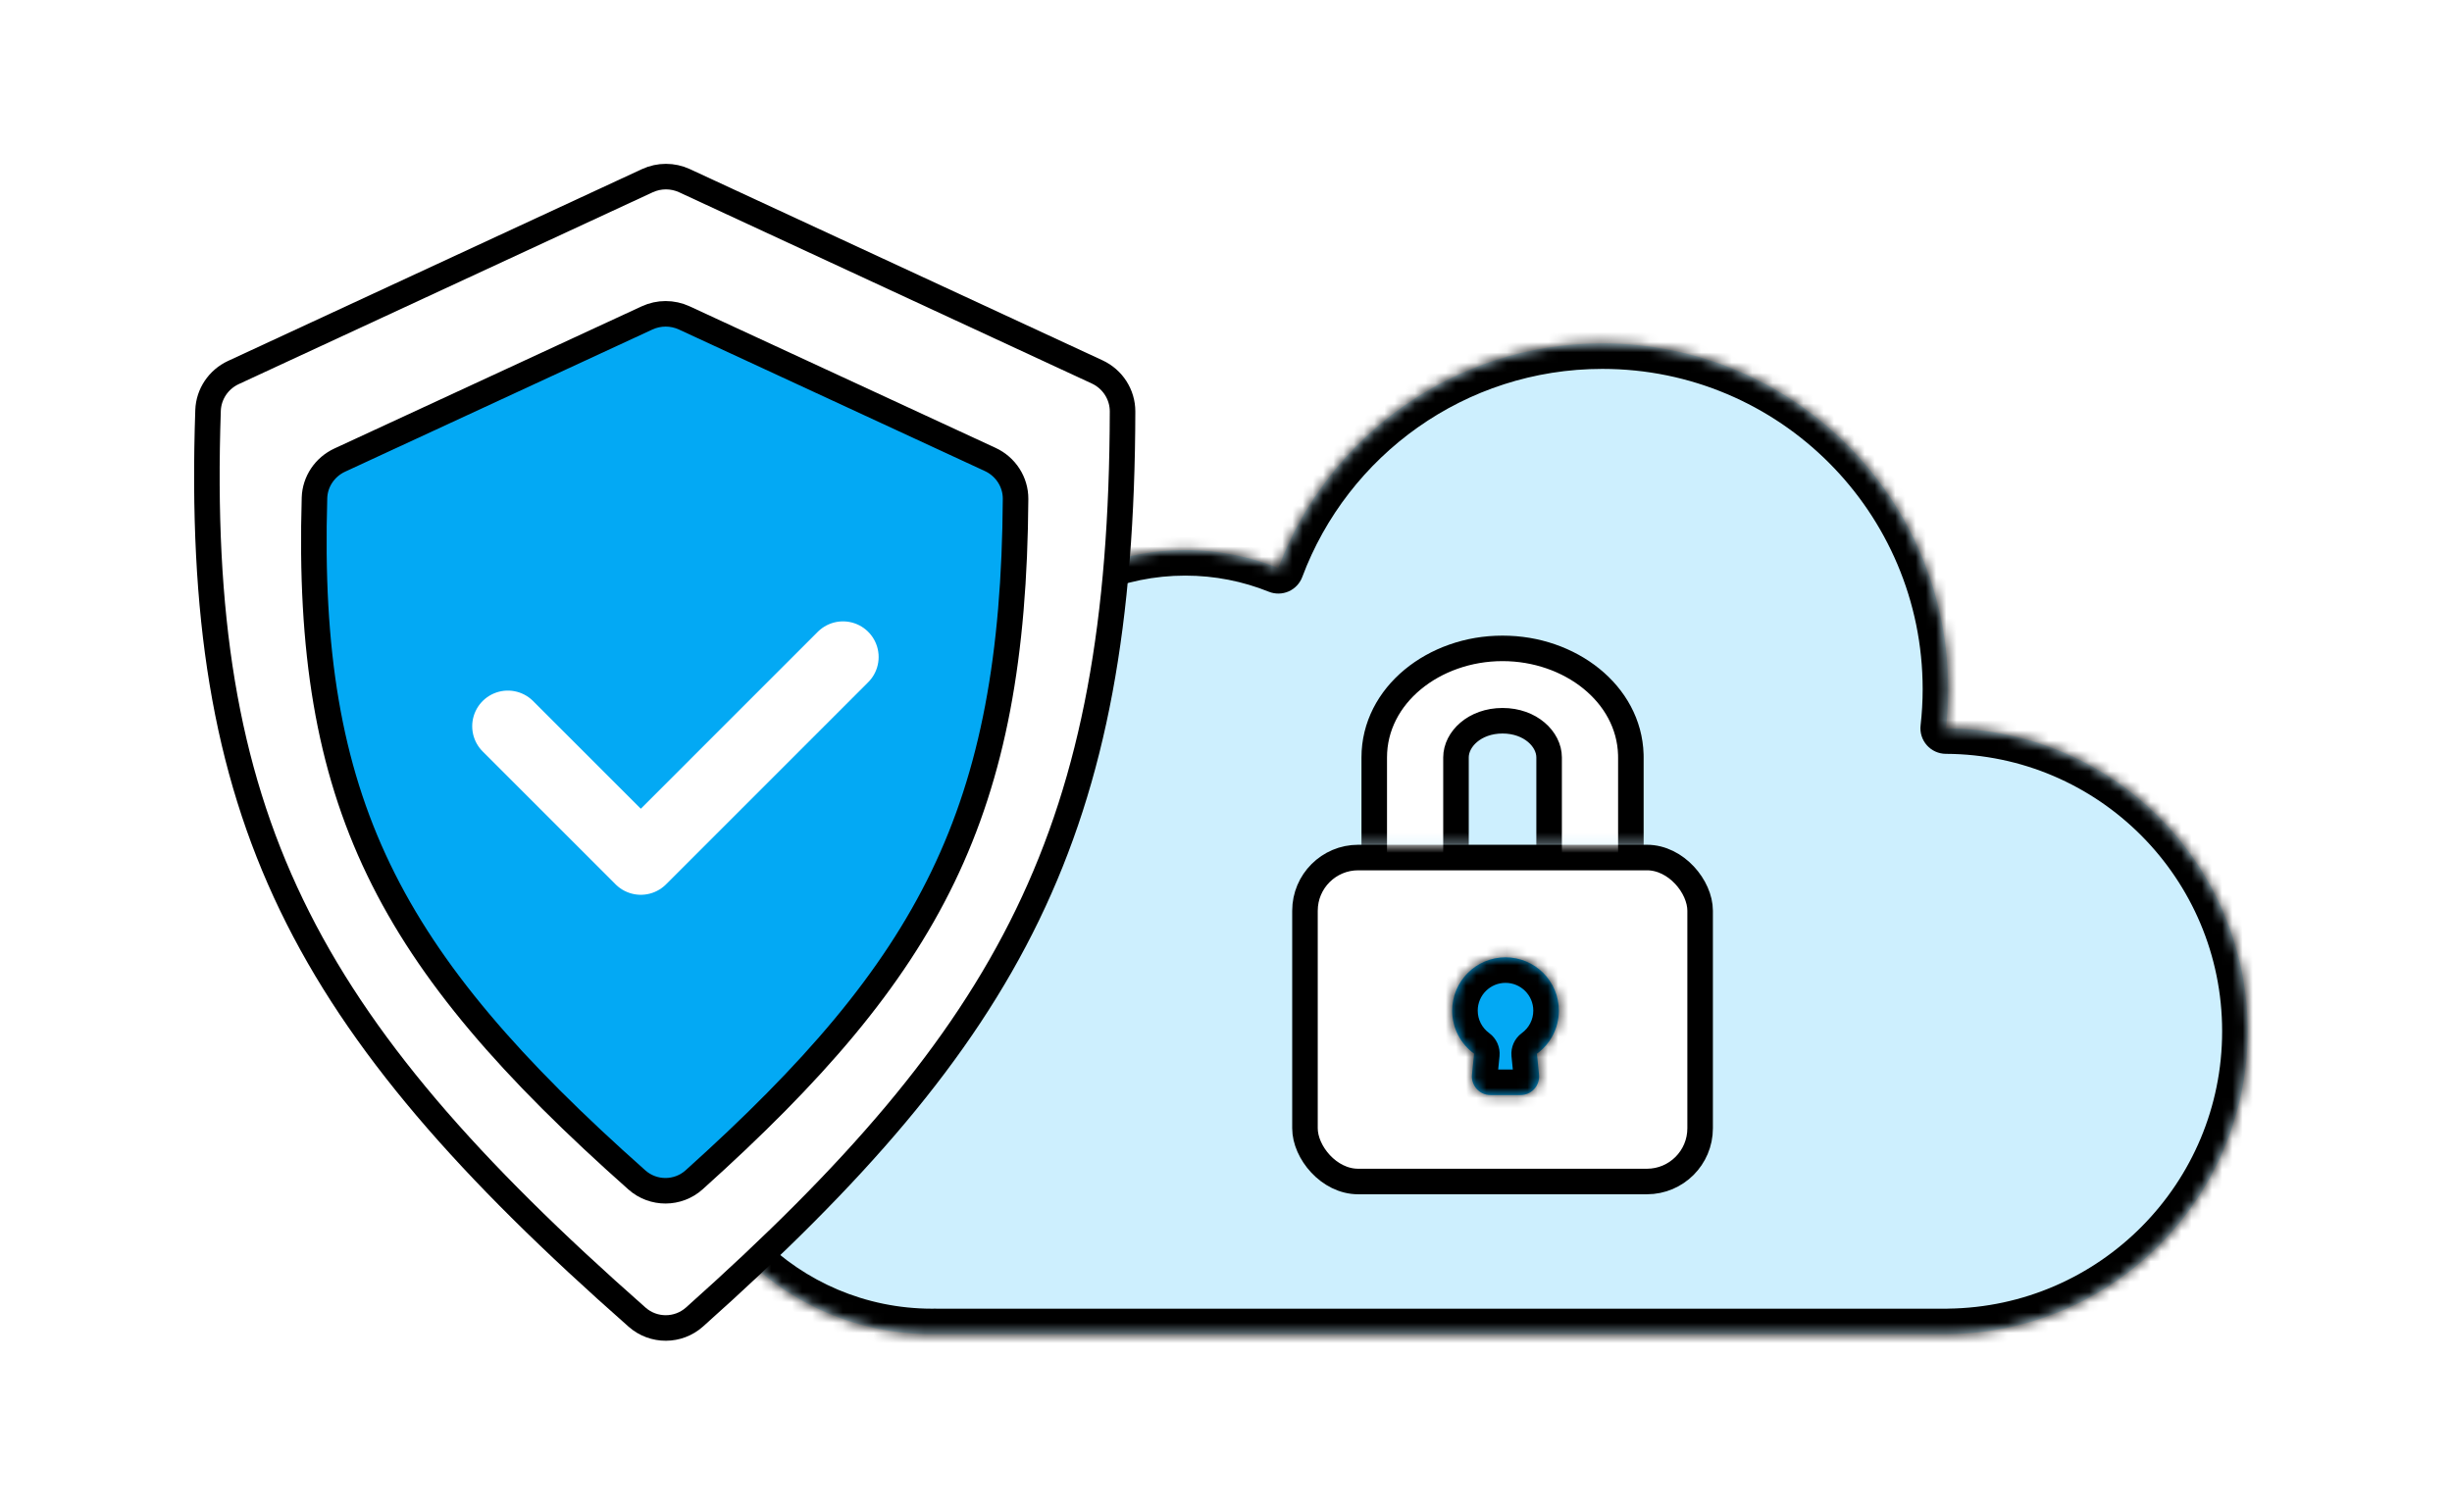
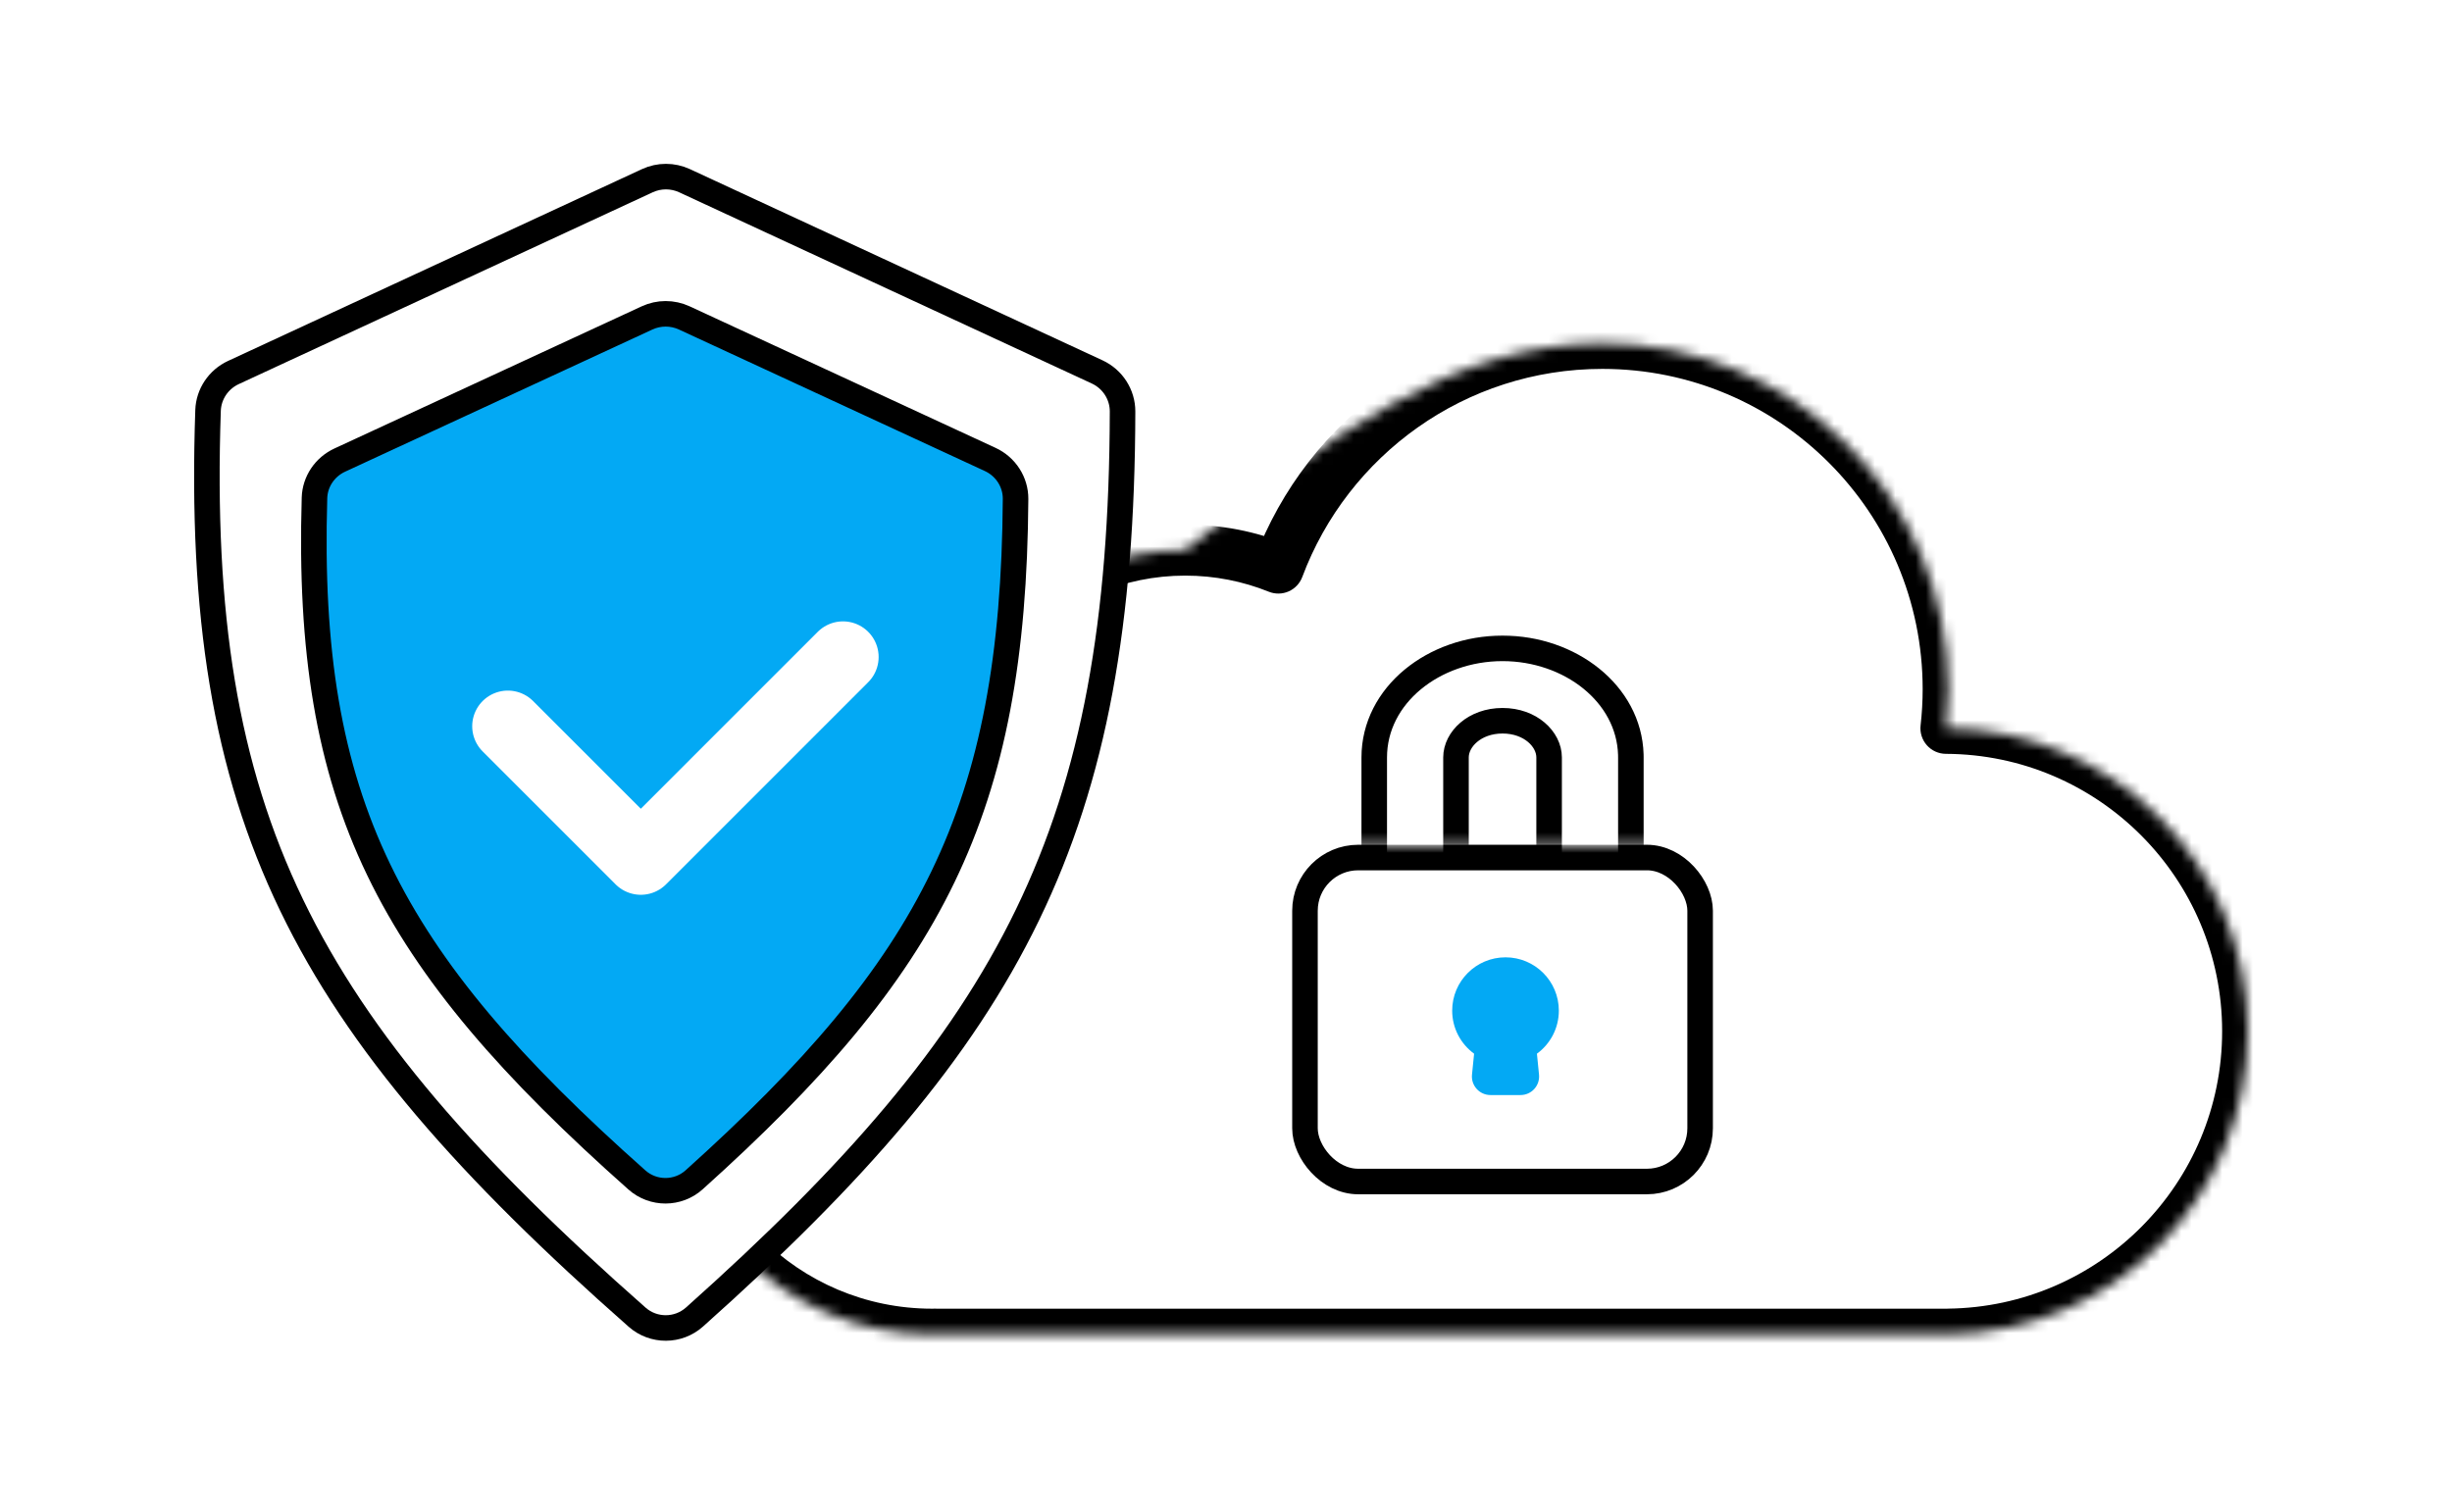
<svg xmlns="http://www.w3.org/2000/svg" width="240" height="148" viewBox="0 0 240 148" fill="none">
  <rect width="240" height="148" fill="white" />
  <mask id="path-1-inside-1_3030_20814" fill="white">
-     <path d="M156.839 33.616C175.533 33.616 190.688 48.771 190.689 67.465C190.689 68.763 190.612 70.044 190.47 71.305C206.792 71.375 220.001 84.628 220.001 100.966C220.001 117.231 206.909 130.435 190.689 130.622V130.627H91.583V130.622C91.467 130.624 91.351 130.627 91.235 130.627C76.78 130.627 65.063 118.909 65.063 104.455C65.063 90.001 76.78 78.283 91.235 78.283C91.351 78.283 91.467 78.286 91.583 78.287C91.583 78.286 91.583 78.284 91.583 78.283C91.583 64.792 102.52 53.855 116.011 53.855C119.233 53.855 122.308 54.48 125.124 55.613C129.928 42.765 142.315 33.616 156.839 33.616Z" />
+     <path d="M156.839 33.616C175.533 33.616 190.688 48.771 190.689 67.465C190.689 68.763 190.612 70.044 190.47 71.305C206.792 71.375 220.001 84.628 220.001 100.966C220.001 117.231 206.909 130.435 190.689 130.622V130.627H91.583V130.622C91.467 130.624 91.351 130.627 91.235 130.627C76.78 130.627 65.063 118.909 65.063 104.455C65.063 90.001 76.78 78.283 91.235 78.283C91.351 78.283 91.467 78.286 91.583 78.287C91.583 78.286 91.583 78.284 91.583 78.283C91.583 64.792 102.52 53.855 116.011 53.855C129.928 42.765 142.315 33.616 156.839 33.616Z" />
  </mask>
-   <path d="M156.839 33.616C175.533 33.616 190.688 48.771 190.689 67.465C190.689 68.763 190.612 70.044 190.47 71.305C206.792 71.375 220.001 84.628 220.001 100.966C220.001 117.231 206.909 130.435 190.689 130.622V130.627H91.583V130.622C91.467 130.624 91.351 130.627 91.235 130.627C76.78 130.627 65.063 118.909 65.063 104.455C65.063 90.001 76.78 78.283 91.235 78.283C91.351 78.283 91.467 78.286 91.583 78.287C91.583 78.286 91.583 78.284 91.583 78.283C91.583 64.792 102.52 53.855 116.011 53.855C119.233 53.855 122.308 54.48 125.124 55.613C129.928 42.765 142.315 33.616 156.839 33.616Z" fill="#CDEFFE" />
  <path d="M156.839 33.616V31.116H156.839L156.839 33.616ZM190.689 67.465H193.189V67.465L190.689 67.465ZM190.47 71.305L187.986 71.024C187.906 71.73 188.13 72.436 188.602 72.966C189.074 73.497 189.749 73.802 190.459 73.805L190.47 71.305ZM220.001 100.966L222.501 100.966V100.966H220.001ZM190.689 130.622L190.66 128.122C189.291 128.138 188.189 129.253 188.189 130.622H190.689ZM190.689 130.627V133.127C192.069 133.127 193.189 132.008 193.189 130.627H190.689ZM91.583 130.627H89.083C89.083 132.008 90.203 133.127 91.583 133.127V130.627ZM91.583 130.622H94.083C94.083 129.953 93.815 129.313 93.339 128.843C92.864 128.373 92.219 128.114 91.551 128.122L91.583 130.622ZM91.235 130.627L91.235 133.127H91.235V130.627ZM65.063 104.455H62.563V104.455L65.063 104.455ZM91.235 78.283V75.783H91.235L91.235 78.283ZM91.583 78.287L91.551 80.787C92.219 80.796 92.864 80.536 93.34 80.066C93.816 79.596 94.083 78.956 94.083 78.287L91.583 78.287ZM91.583 78.283H89.083V78.283L91.583 78.283ZM116.011 53.855L116.011 51.355H116.011V53.855ZM125.124 55.613L124.191 57.933C124.816 58.184 125.516 58.173 126.133 57.901C126.749 57.629 127.23 57.12 127.466 56.489L125.124 55.613ZM156.839 33.616V36.116C174.153 36.116 188.188 50.151 188.189 67.465L190.689 67.465L193.189 67.465C193.188 47.39 176.914 31.116 156.839 31.116V33.616ZM190.689 67.465H188.189C188.189 68.665 188.118 69.853 187.986 71.024L190.47 71.305L192.954 71.585C193.106 70.236 193.189 68.861 193.189 67.465H190.689ZM190.47 71.305L190.459 73.805C205.405 73.869 217.501 86.005 217.501 100.966H220.001H222.501C222.501 83.251 208.178 68.881 190.481 68.805L190.47 71.305ZM220.001 100.966L217.501 100.966C217.501 115.859 205.513 127.951 190.66 128.122L190.689 130.622L190.718 133.122C208.306 132.919 222.501 118.602 222.501 100.966L220.001 100.966ZM190.689 130.622H188.189V130.627H190.689H193.189V130.622H190.689ZM190.689 130.627V128.127H91.583V130.627V133.127H190.689V130.627ZM91.583 130.627H94.083V130.622H91.583H89.083V130.627H91.583ZM91.583 130.622L91.551 128.122C91.376 128.125 91.335 128.127 91.235 128.127V130.627V133.127C91.367 133.127 91.559 133.123 91.616 133.122L91.583 130.622ZM91.235 130.627L91.235 128.127C78.161 128.127 67.563 117.529 67.563 104.455L65.063 104.455L62.563 104.455C62.563 120.29 75.4 133.127 91.235 133.127L91.235 130.627ZM65.063 104.455H67.563C67.563 91.381 78.161 80.783 91.235 80.783L91.235 78.283L91.235 75.783C75.4 75.783 62.563 88.62 62.563 104.455H65.063ZM91.235 78.283V80.783C91.329 80.783 91.409 80.785 91.551 80.787L91.583 78.287L91.616 75.787C91.525 75.786 91.373 75.783 91.235 75.783V78.283ZM91.583 78.287L94.083 78.287C94.083 78.286 94.083 78.285 94.083 78.283L91.583 78.283L89.083 78.283C89.083 78.284 89.083 78.286 89.083 78.287L91.583 78.287ZM91.583 78.283H94.083C94.083 66.173 103.901 56.355 116.011 56.355V53.855V51.355C101.139 51.355 89.083 63.412 89.083 78.283H91.583ZM116.011 53.855L116.011 56.355C118.907 56.355 121.666 56.917 124.191 57.933L125.124 55.613L126.058 53.294C122.95 52.044 119.558 51.355 116.011 51.355L116.011 53.855ZM125.124 55.613L127.466 56.489C131.916 44.585 143.392 36.116 156.839 36.116L156.839 33.616L156.839 31.116C141.238 31.116 127.94 40.944 122.783 54.738L125.124 55.613Z" fill="black" mask="url(#path-1-inside-1_3030_20814)" />
  <path d="M63.359 17.693C64.515 17.157 65.848 17.157 67.004 17.693L107.389 36.412C108.904 37.114 109.878 38.628 109.875 40.283C109.834 60.866 107.113 76.057 100.576 89.553C94.033 103.062 83.615 114.985 67.977 128.943C66.381 130.367 63.968 130.374 62.363 128.96C45.893 114.443 35.089 102.183 28.549 88.629C22.019 75.097 19.682 60.156 20.364 40.181C20.419 38.587 21.382 37.149 22.845 36.471L63.359 17.693Z" fill="white" stroke="black" stroke-width="2.5" stroke-linejoin="round" />
  <path d="M63.335 31.125C64.489 30.591 65.82 30.591 66.975 31.125L96.922 44.983C98.441 45.686 99.414 47.197 99.403 48.846C99.304 64.25 97.203 75.683 92.294 85.846C87.379 96.02 79.596 105.031 67.941 115.508C66.356 116.933 63.937 116.94 62.342 115.524C50.054 104.621 41.981 95.355 37.065 85.144C32.158 74.952 30.342 63.704 30.782 48.743C30.829 47.155 31.79 45.723 33.257 45.044L63.335 31.125Z" fill="#03A9F4" stroke="black" stroke-width="2.5" stroke-linejoin="round" />
  <path d="M49.709 71.101L62.722 84.114L82.511 64.325" stroke="white" stroke-width="6.979" stroke-linecap="round" stroke-linejoin="round" />
  <rect x="127.73" y="83.957" width="38.677" height="31.718" rx="5.209" fill="white" stroke="black" stroke-width="2.5" stroke-linejoin="round" />
  <mask id="mask0_3030_20814" style="mask-type:alpha" maskUnits="userSpaceOnUse" x="131" y="61" width="33" height="22">
    <rect x="131.12" y="61.248" width="31.898" height="21.459" fill="#D9D9D9" />
  </mask>
  <g mask="url(#mask0_3030_20814)">
    <path d="M147.068 63.477C140.355 63.478 134.51 68.055 134.51 74.156L134.51 101.186L134.513 101.429L134.514 101.438L134.514 101.448C134.683 107.031 139.745 111.274 145.818 111.791L145.818 111.846L148.318 111.846L148.318 111.791C154.392 111.274 159.454 107.032 159.624 101.448L159.624 101.429L159.628 101.186L159.628 74.156L159.624 73.871C159.445 67.913 153.677 63.477 147.068 63.477ZM147.068 70.564C149.808 70.564 151.626 72.376 151.626 74.156L151.626 101.167C151.626 102.947 149.808 104.759 147.068 104.759C144.329 104.759 142.511 102.947 142.511 101.167L142.511 74.156C142.511 72.376 144.329 70.565 147.068 70.564Z" fill="white" stroke="black" stroke-width="2.5" />
  </g>
  <mask id="path-9-inside-2_3030_20814" fill="white">
    <path d="M147.359 93.726C150.241 93.726 152.578 96.063 152.578 98.945C152.578 100.678 151.733 102.213 150.433 103.162L150.638 105.212C150.745 106.281 149.905 107.21 148.83 107.21H145.886C144.811 107.21 143.971 106.281 144.078 105.212L144.283 103.161C142.984 102.212 142.139 100.678 142.139 98.945C142.139 96.063 144.476 93.726 147.359 93.726Z" />
  </mask>
  <path d="M147.359 93.726C150.241 93.726 152.578 96.063 152.578 98.945C152.578 100.678 151.733 102.213 150.433 103.162L150.638 105.212C150.745 106.281 149.905 107.21 148.83 107.21H145.886C144.811 107.21 143.971 106.281 144.078 105.212L144.283 103.161C142.984 102.212 142.139 100.678 142.139 98.945C142.139 96.063 144.476 93.726 147.359 93.726Z" fill="#03A9F4" />
-   <path d="M147.359 93.726L147.359 91.226H147.359V93.726ZM152.578 98.945L155.078 98.945V98.945H152.578ZM150.433 103.162L148.958 101.143C148.242 101.666 147.857 102.529 147.945 103.411L150.433 103.162ZM150.638 105.212L153.125 104.963L153.125 104.963L150.638 105.212ZM144.078 105.212L141.591 104.963L144.078 105.212ZM144.283 103.161L146.771 103.41C146.859 102.528 146.474 101.665 145.758 101.143L144.283 103.161ZM142.139 98.945H139.639V98.945L142.139 98.945ZM147.359 93.726L147.358 96.226C148.861 96.226 150.078 97.443 150.078 98.945H152.578H155.078C155.078 94.682 151.622 91.226 147.359 91.226L147.359 93.726ZM152.578 98.945L150.078 98.945C150.078 99.845 149.643 100.643 148.958 101.143L150.433 103.162L151.907 105.181C153.823 103.782 155.078 101.512 155.078 98.945L152.578 98.945ZM150.433 103.162L147.945 103.411L148.15 105.461L150.638 105.212L153.125 104.963L152.92 102.913L150.433 103.162ZM150.638 105.212L148.15 105.461C148.11 105.059 148.425 104.71 148.83 104.71V107.21V109.71C151.385 109.71 153.379 107.503 153.125 104.963L150.638 105.212ZM148.83 107.21V104.71H145.886V107.21V109.71H148.83V107.21ZM145.886 107.21V104.71C146.291 104.71 146.606 105.059 146.566 105.461L144.078 105.212L141.591 104.963C141.337 107.503 143.331 109.71 145.886 109.71V107.21ZM144.078 105.212L146.566 105.461L146.771 103.41L144.283 103.161L141.796 102.912L141.591 104.963L144.078 105.212ZM144.283 103.161L145.758 101.143C145.074 100.643 144.639 99.844 144.639 98.945L142.139 98.945L139.639 98.945C139.639 101.511 140.894 103.781 142.808 105.18L144.283 103.161ZM142.139 98.945H144.639C144.639 97.443 145.856 96.226 147.359 96.226V93.726V91.226C143.095 91.226 139.639 94.682 139.639 98.945H142.139Z" fill="black" mask="url(#path-9-inside-2_3030_20814)" />
</svg>